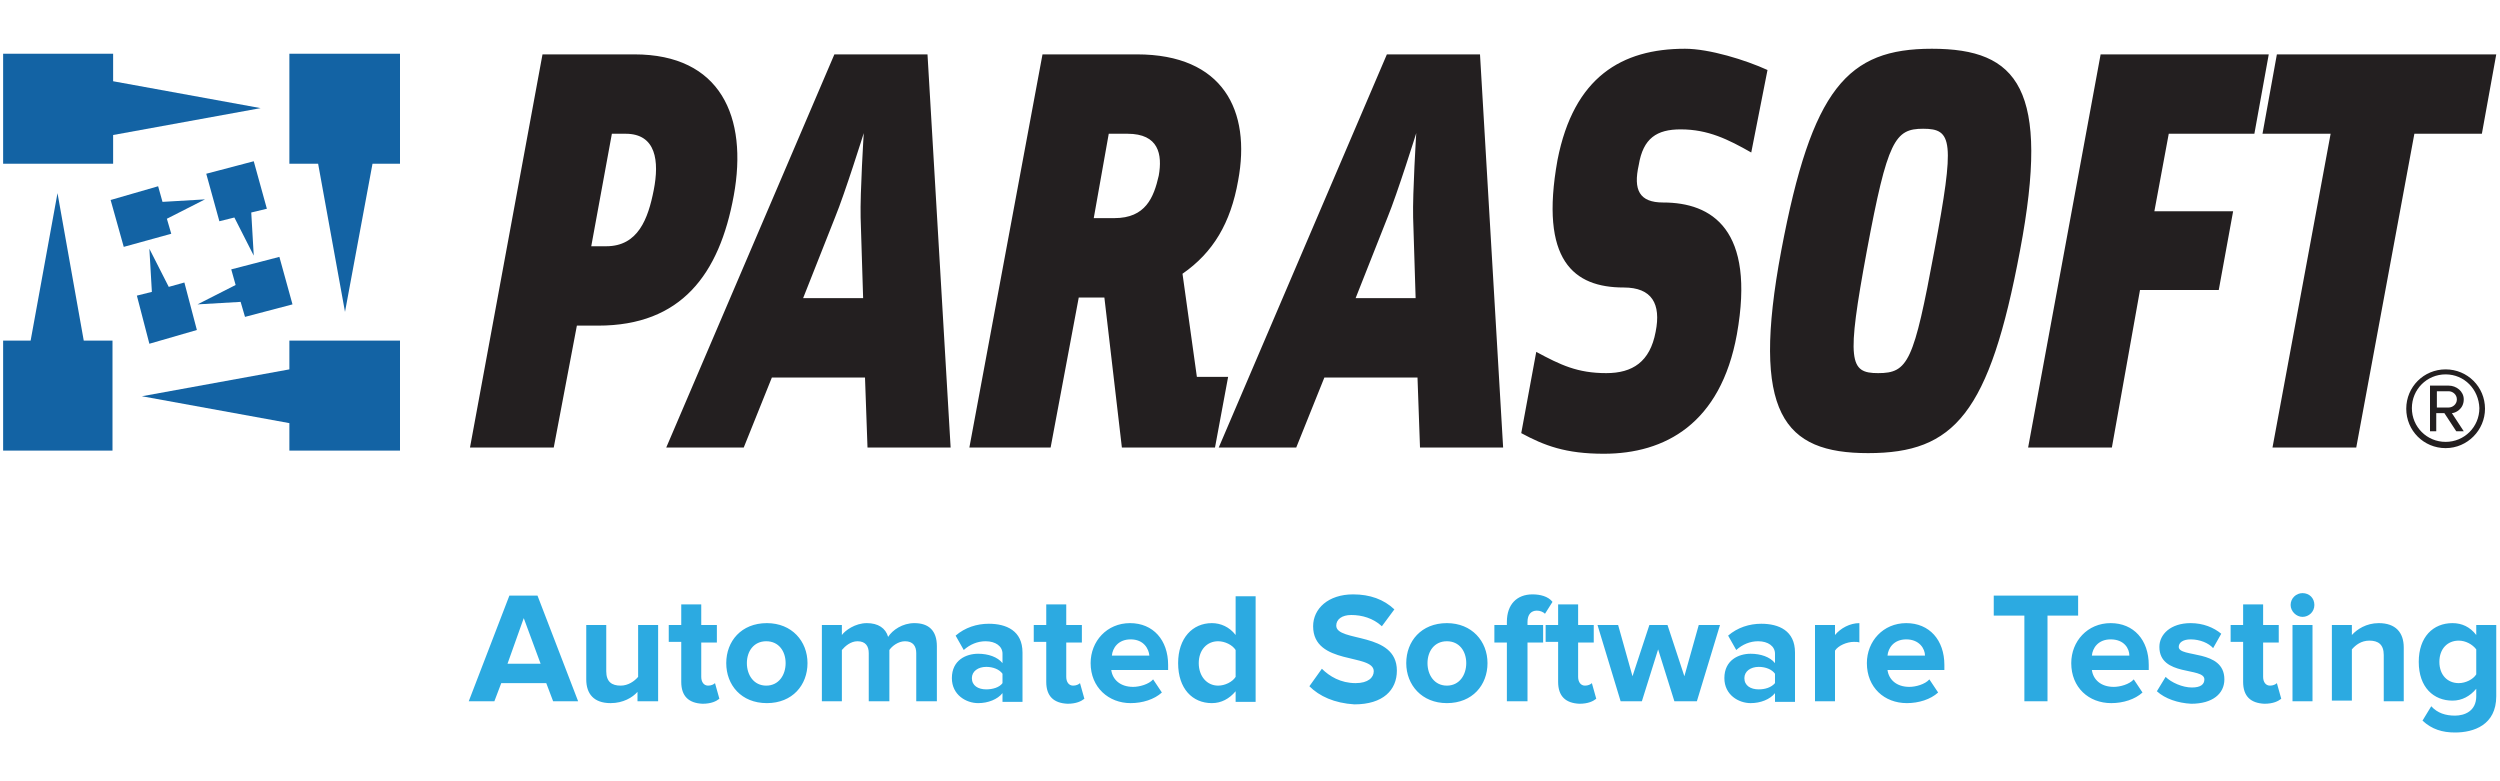
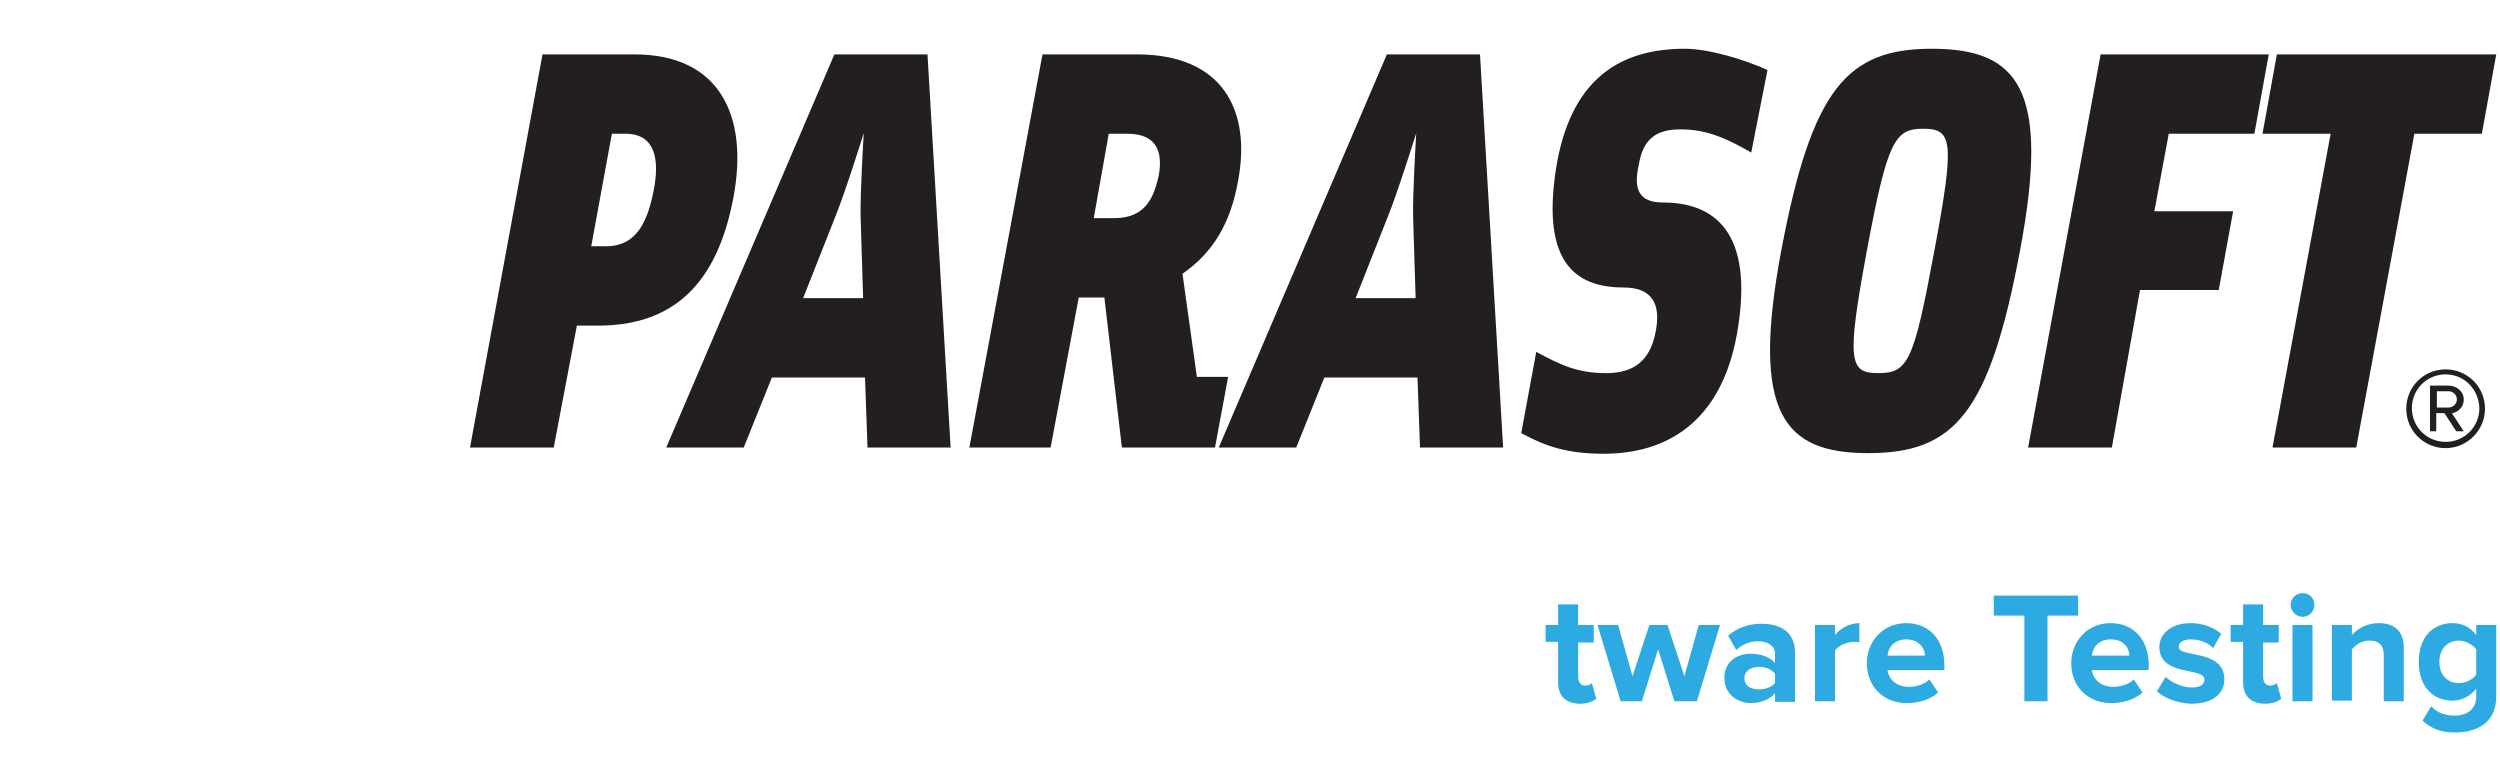
<svg xmlns="http://www.w3.org/2000/svg" xml:space="preserve" id="Layer_1" x="0" y="0" style="enable-background:new 0 0 400 125" version="1.1" viewBox="0 0 400 125">
  <style>.st0{fill:#2caae1}</style>
-   <path d="m88.5 112.2-1.1-2.9h-7.2l-1.1 2.9H75l6.5-16.9H86l6.5 16.9h-4zm-4.7-13.3-2.6 7.3h5.3l-2.7-7.3zm18.2 13.3v-1.5c-.8.9-2.3 1.8-4.3 1.8-2.7 0-3.9-1.5-3.9-3.8V100H97v7.4c0 1.7.9 2.3 2.3 2.3 1.2 0 2.2-.7 2.8-1.4V100h3.2v12.2H102zm7-3.1v-6.4h-2V100h2v-3.3h3.2v3.3h2.5v2.8h-2.5v5.5c0 .8.4 1.4 1.1 1.4.5 0 .9-.2 1.1-.4l.7 2.5c-.5.4-1.3.8-2.7.8-2.2-.1-3.4-1.2-3.4-3.5zm7.2-3c0-3.5 2.4-6.4 6.5-6.4 4 0 6.5 2.9 6.5 6.4s-2.4 6.4-6.5 6.4-6.5-2.9-6.5-6.4zm9.5 0c0-1.9-1.1-3.5-3.1-3.5s-3.1 1.6-3.1 3.5 1.1 3.6 3.1 3.6 3.1-1.7 3.1-3.6zm20.9 6.1v-7.7c0-1.1-.5-1.9-1.8-1.9-1.1 0-2.1.8-2.5 1.4v8.2H139v-7.7c0-1.1-.5-1.9-1.8-1.9-1.1 0-2 .8-2.5 1.4v8.2h-3.2V100h3.2v1.6c.5-.7 2.1-1.9 4-1.9 1.8 0 3 .8 3.4 2.2.7-1.1 2.3-2.2 4.2-2.2 2.3 0 3.6 1.2 3.6 3.7v8.8h-3.3zm13.8 0v-1.3c-.8 1-2.3 1.6-3.9 1.6-1.9 0-4.2-1.3-4.2-4 0-2.9 2.3-3.9 4.2-3.9 1.6 0 3.1.5 3.9 1.5v-1.5c0-1.2-1.1-2-2.7-2-1.3 0-2.5.5-3.5 1.4l-1.3-2.3c1.5-1.3 3.4-1.9 5.3-1.9 2.8 0 5.4 1.1 5.4 4.6v7.9h-3.2zm0-2.9v-1.5c-.5-.7-1.5-1.1-2.6-1.1-1.3 0-2.3.7-2.3 1.8 0 1.2 1 1.8 2.3 1.8 1 0 2.1-.3 2.6-1zm7-.2v-6.4h-2V100h2v-3.3h3.2v3.3h2.5v2.8h-2.5v5.5c0 .8.4 1.4 1.1 1.4.5 0 .9-.2 1.1-.4l.7 2.5c-.5.4-1.3.8-2.7.8-2.2-.1-3.4-1.2-3.4-3.5zm7.1-3c0-3.5 2.6-6.4 6.3-6.4 3.7 0 6.1 2.7 6.1 6.7v.8h-9.1c.2 1.5 1.4 2.7 3.5 2.7 1 0 2.5-.4 3.2-1.2l1.4 2.1c-1.2 1.1-3.1 1.7-5 1.7-3.5 0-6.4-2.5-6.4-6.4zm6.4-3.8c-2 0-2.9 1.4-3 2.6h6c-.1-1.1-.9-2.6-3-2.6zm16.8 9.9v-1.6c-1 1.2-2.3 1.9-3.8 1.9-3.1 0-5.4-2.3-5.4-6.4 0-4 2.3-6.4 5.4-6.4 1.4 0 2.8.6 3.8 1.9v-6.2h3.2v16.9h-3.2zm0-3.9V104c-.5-.8-1.7-1.4-2.8-1.4-1.8 0-3.1 1.4-3.1 3.5s1.3 3.6 3.1 3.6c1.1 0 2.3-.6 2.8-1.4zm11.8 1.5 2-2.8c1.2 1.2 3 2.3 5.4 2.3 2 0 2.9-.9 2.9-1.9 0-2.9-9.7-.9-9.7-7.2 0-2.8 2.4-5.1 6.4-5.1 2.7 0 4.9.8 6.6 2.4l-2 2.7c-1.4-1.3-3.2-1.8-4.9-1.8-1.5 0-2.4.7-2.4 1.7 0 2.7 9.7.9 9.7 7.2 0 3.1-2.2 5.4-6.8 5.4-3.2-.2-5.6-1.3-7.2-2.9zm15.5-3.7c0-3.5 2.4-6.4 6.5-6.4 4 0 6.5 2.9 6.5 6.4s-2.4 6.4-6.5 6.4c-4 0-6.5-2.9-6.5-6.4zm9.6 0c0-1.9-1.1-3.5-3.1-3.5s-3.1 1.6-3.1 3.5 1.1 3.6 3.1 3.6 3.1-1.7 3.1-3.6zm6.5 6.1v-9.4h-2V100h2v-.5c0-2.8 1.6-4.4 4.1-4.4 1.2 0 2.5.3 3.2 1.2l-1.2 1.9c-.3-.3-.8-.5-1.3-.5-.9 0-1.5.6-1.5 1.8v.5h2.5v2.8h-2.5v9.4h-3.3z" class="st0" />
  <path d="M249.3 109.1v-6.4h-2V100h2v-3.3h3.2v3.3h2.5v2.8h-2.5v5.5c0 .8.4 1.4 1.1 1.4.5 0 .9-.2 1.1-.4l.7 2.5c-.5.4-1.3.8-2.7.8-2.2-.1-3.4-1.2-3.4-3.5zm18.6 3.1-2.6-8.3-2.6 8.3h-3.4l-3.7-12.2h3.3l2.3 8.2 2.7-8.2h2.9l2.7 8.2 2.3-8.2h3.4l-3.7 12.2h-3.6zm16.1 0v-1.3c-.8 1-2.3 1.6-3.9 1.6-1.9 0-4.2-1.3-4.2-4 0-2.9 2.3-3.9 4.2-3.9 1.6 0 3.1.5 3.9 1.5v-1.5c0-1.2-1.1-2-2.7-2-1.3 0-2.5.5-3.5 1.4l-1.3-2.3c1.5-1.3 3.4-1.9 5.3-1.9 2.8 0 5.4 1.1 5.4 4.6v7.9H284zm0-2.9v-1.5c-.5-.7-1.5-1.1-2.6-1.1-1.3 0-2.3.7-2.3 1.8 0 1.2 1 1.8 2.3 1.8 1 0 2-.3 2.6-1zm6.4 2.9V100h3.2v1.6c.9-1.1 2.4-1.9 3.9-1.9v3.1c-.2-.1-.5-.1-.9-.1-1.1 0-2.5.6-3 1.4v8.1h-3.2zm8.3-6.1c0-3.5 2.6-6.4 6.3-6.4 3.7 0 6.1 2.7 6.1 6.7v.8H302c.2 1.5 1.4 2.7 3.5 2.7 1 0 2.5-.4 3.2-1.2l1.4 2.1c-1.2 1.1-3.1 1.7-5 1.7-3.6 0-6.4-2.5-6.4-6.4zm6.3-3.8c-2 0-2.9 1.4-3 2.6h6c0-1.1-.9-2.6-3-2.6zm18.9 9.9V98.5H319v-3.2h13.5v3.2h-4.9v13.7h-3.7zm7.5-6.1c0-3.5 2.6-6.4 6.3-6.4 3.7 0 6.1 2.7 6.1 6.7v.8h-9.1c.2 1.5 1.4 2.7 3.5 2.7 1 0 2.5-.4 3.2-1.2l1.4 2.1c-1.2 1.1-3.1 1.7-5 1.7-3.6 0-6.4-2.5-6.4-6.4zm6.3-3.8c-2 0-2.9 1.4-3 2.6h6c0-1.1-.8-2.6-3-2.6zm7.4 8.3 1.4-2.3c.9.9 2.7 1.7 4.2 1.7 1.4 0 2-.5 2-1.3 0-2-7.2-.4-7.2-5.2 0-2 1.8-3.8 5-3.8 2 0 3.7.7 4.9 1.7l-1.3 2.3c-.7-.8-2.1-1.4-3.6-1.4-1.2 0-1.9.5-1.9 1.2 0 1.8 7.3.3 7.3 5.2 0 2.3-1.9 3.9-5.3 3.9-2.1-.1-4.2-.8-5.5-2zm13.8-1.5v-6.4h-2V100h2v-3.3h3.2v3.3h2.5v2.8h-2.5v5.5c0 .8.4 1.4 1.1 1.4.5 0 .9-.2 1.1-.4l.7 2.5c-.5.4-1.3.8-2.7.8-2.2-.1-3.4-1.2-3.4-3.5zm7.6-12.3c0-1.1.9-1.9 1.9-1.9 1.1 0 1.9.8 1.9 1.9 0 1.1-.9 1.9-1.9 1.9-1 0-1.9-.9-1.9-1.9zm.3 15.4V100h3.2v12.2h-3.2zm14.6 0v-7.4c0-1.7-.9-2.3-2.3-2.3-1.3 0-2.2.7-2.8 1.4v8.2h-3.2V100h3.2v1.6c.8-.9 2.3-1.9 4.3-1.9 2.7 0 4 1.5 4 3.9v8.6h-3.2zm6.2 3.1 1.4-2.3c1 1.1 2.3 1.5 3.8 1.5s3.4-.7 3.4-3.1v-1.2c-1 1.2-2.3 1.9-3.8 1.9-3 0-5.4-2.1-5.4-6.2 0-4 2.3-6.2 5.4-6.2 1.5 0 2.8.6 3.8 1.9V100h3.2v11.4c0 4.6-3.6 5.8-6.6 5.8-2 0-3.7-.5-5.2-1.9zm8.6-7.4v-4c-.6-.8-1.7-1.4-2.8-1.4-1.8 0-3.1 1.3-3.1 3.4 0 2.1 1.3 3.4 3.1 3.4 1.1 0 2.3-.6 2.8-1.4z" class="st0" />
  <path d="M176.7 47.6h-4.1l-4.5 24h-13l11.7-62.9h15.1c13.8 0 18.3 9 16.2 20.2-1.2 6.8-4 11.5-8.9 14.9l2.3 16.5h5l-2.1 11.3h-14.9l-2.8-24zM101.5 8.7H86.8L75.2 71.6h13.4l3.7-19.5h3.4c13.3 0 19.4-8.2 21.7-20.8s-2.1-22.6-15.9-22.6zM97 39.4h-2.4l3.3-18h2.2c4.9 0 5.4 4.4 4.5 9s-2.5 9-7.6 9zm114.9 21h14.9l.4 11.2h13.3l-3.7-62.9h-14.9L195 71.6h12.4l4.5-11.2zm14.6-12.7h-9.6l5.1-12.9c1.6-3.9 4.6-13.5 4.6-13.5s-.6 9.6-.5 13.5l.4 12.9zm-103 12.7L119 71.6h-12.4l26.9-62.9h14.9l3.7 62.9h-13.3l-.4-11.2h-14.9zm14.6-12.7-.4-12.9c-.1-3.9.5-13.5.5-13.5s-3 9.6-4.6 13.5l-5.1 12.9h9.6zm40.2-12.8c5 0 6.3-3.3 7.1-6.8.6-3.4 0-6.7-5-6.7h-3L175 34.9h3.3zm104.5-23.7c-3.5-1.6-9.3-3.4-13.2-3.4-10.1 0-17.8 4.5-20.4 17.8-2.9 16.1 2.6 20.4 10.6 20.4 4.5 0 6 2.6 5.1 7.1-.9 4.8-3.7 6.6-7.9 6.6-4.6 0-7.3-1.3-11.2-3.4l-2.4 13c3.7 2 7.1 3.3 13.2 3.3 9.8 0 18.7-4.8 21.3-19.1 3-16.8-4-21.1-11.8-21.1-3.8 0-4.8-2-3.9-6 .7-4.3 2.9-5.7 6.7-5.7 4.4 0 7.6 1.6 11.3 3.7l2.6-13.2zm40.4 28.9c-4.9 26.1-10.5 32.4-24.3 32.4-13.5 0-18.8-6.3-13.9-32.4 4.9-26 10.6-32.3 24.1-32.3 13.8 0 19 6.4 14.1 32.3zm-15.5-19.5c-4.5 0-5.7 1.8-9 19.5-3.3 17.8-2.8 19.6 1.8 19.6 4.8 0 5.7-1.8 9-19.6 3.3-17.6 2.9-19.5-1.8-19.5zm34.7 25.8H355l2.3-12.6h-12.6l2.3-12.4h13.7L363 8.7h-26.9l-11.6 62.9h13.4l4.5-25.2zm43.9-25L377 71.6h-13.4l9.3-50.2H362l2.3-12.7h35.1l-2.3 12.7h-10.8z" style="fill-rule:evenodd;clip-rule:evenodd;fill:#231f20" />
-   <path d="m50.9 26.2 4.3 23.7 4.4-23.7H64V8.6H46.3v17.6h4.6zM64 72.1H46.3v-4.4l-23.6-4.3 23.6-4.3v-4.6H64v17.6zM13.4 54.5H18v17.6H.5V54.5h4.4l4.3-23.6 4.2 23.6zm4.7-32.9 23.6-4.3L18.1 13V8.6H.5v17.6h17.6v-4.6zm1.7 17.9 7.6-2.1-.7-2.4 6.1-3.1-6.8.4-.7-2.5-7.6 2.2 2.1 7.5zm27 9.2-7.6 2-.7-2.4-6.9.4 6.1-3.1-.7-2.5 7.7-2 2.1 7.6zm-15.3 4.1-2-7.6-2.5.7-3.1-6.1.4 6.9-2.4.6 2 7.7 7.6-2.2zm9.1-27 2.1 7.6-2.5.6.4 6.9-3.1-6.1-2.4.6-2.1-7.6 7.6-2z" style="fill-rule:evenodd;clip-rule:evenodd;fill:#1363a4" />
  <path d="M391.3 71.7c-3.5 0-6.3-2.8-6.3-6.3s2.8-6.3 6.3-6.3 6.3 2.8 6.3 6.3c0 3.4-2.8 6.3-6.3 6.3zm0-11.8c-3 0-5.4 2.4-5.4 5.4 0 3 2.4 5.4 5.4 5.4 3 0 5.4-2.4 5.4-5.4-.1-3-2.4-5.4-5.4-5.4zM393 69l-1.9-2.9h-1.3V69h-1v-7.3h3c1.2 0 2.4.9 2.4 2.2 0 1.6-1.4 2.2-1.9 2.2l1.9 2.9H393zm-1.2-6.4h-1.9v2.6h1.9c.6 0 1.3-.5 1.3-1.3s-.7-1.3-1.3-1.3z" style="fill:#231f20" />
</svg>